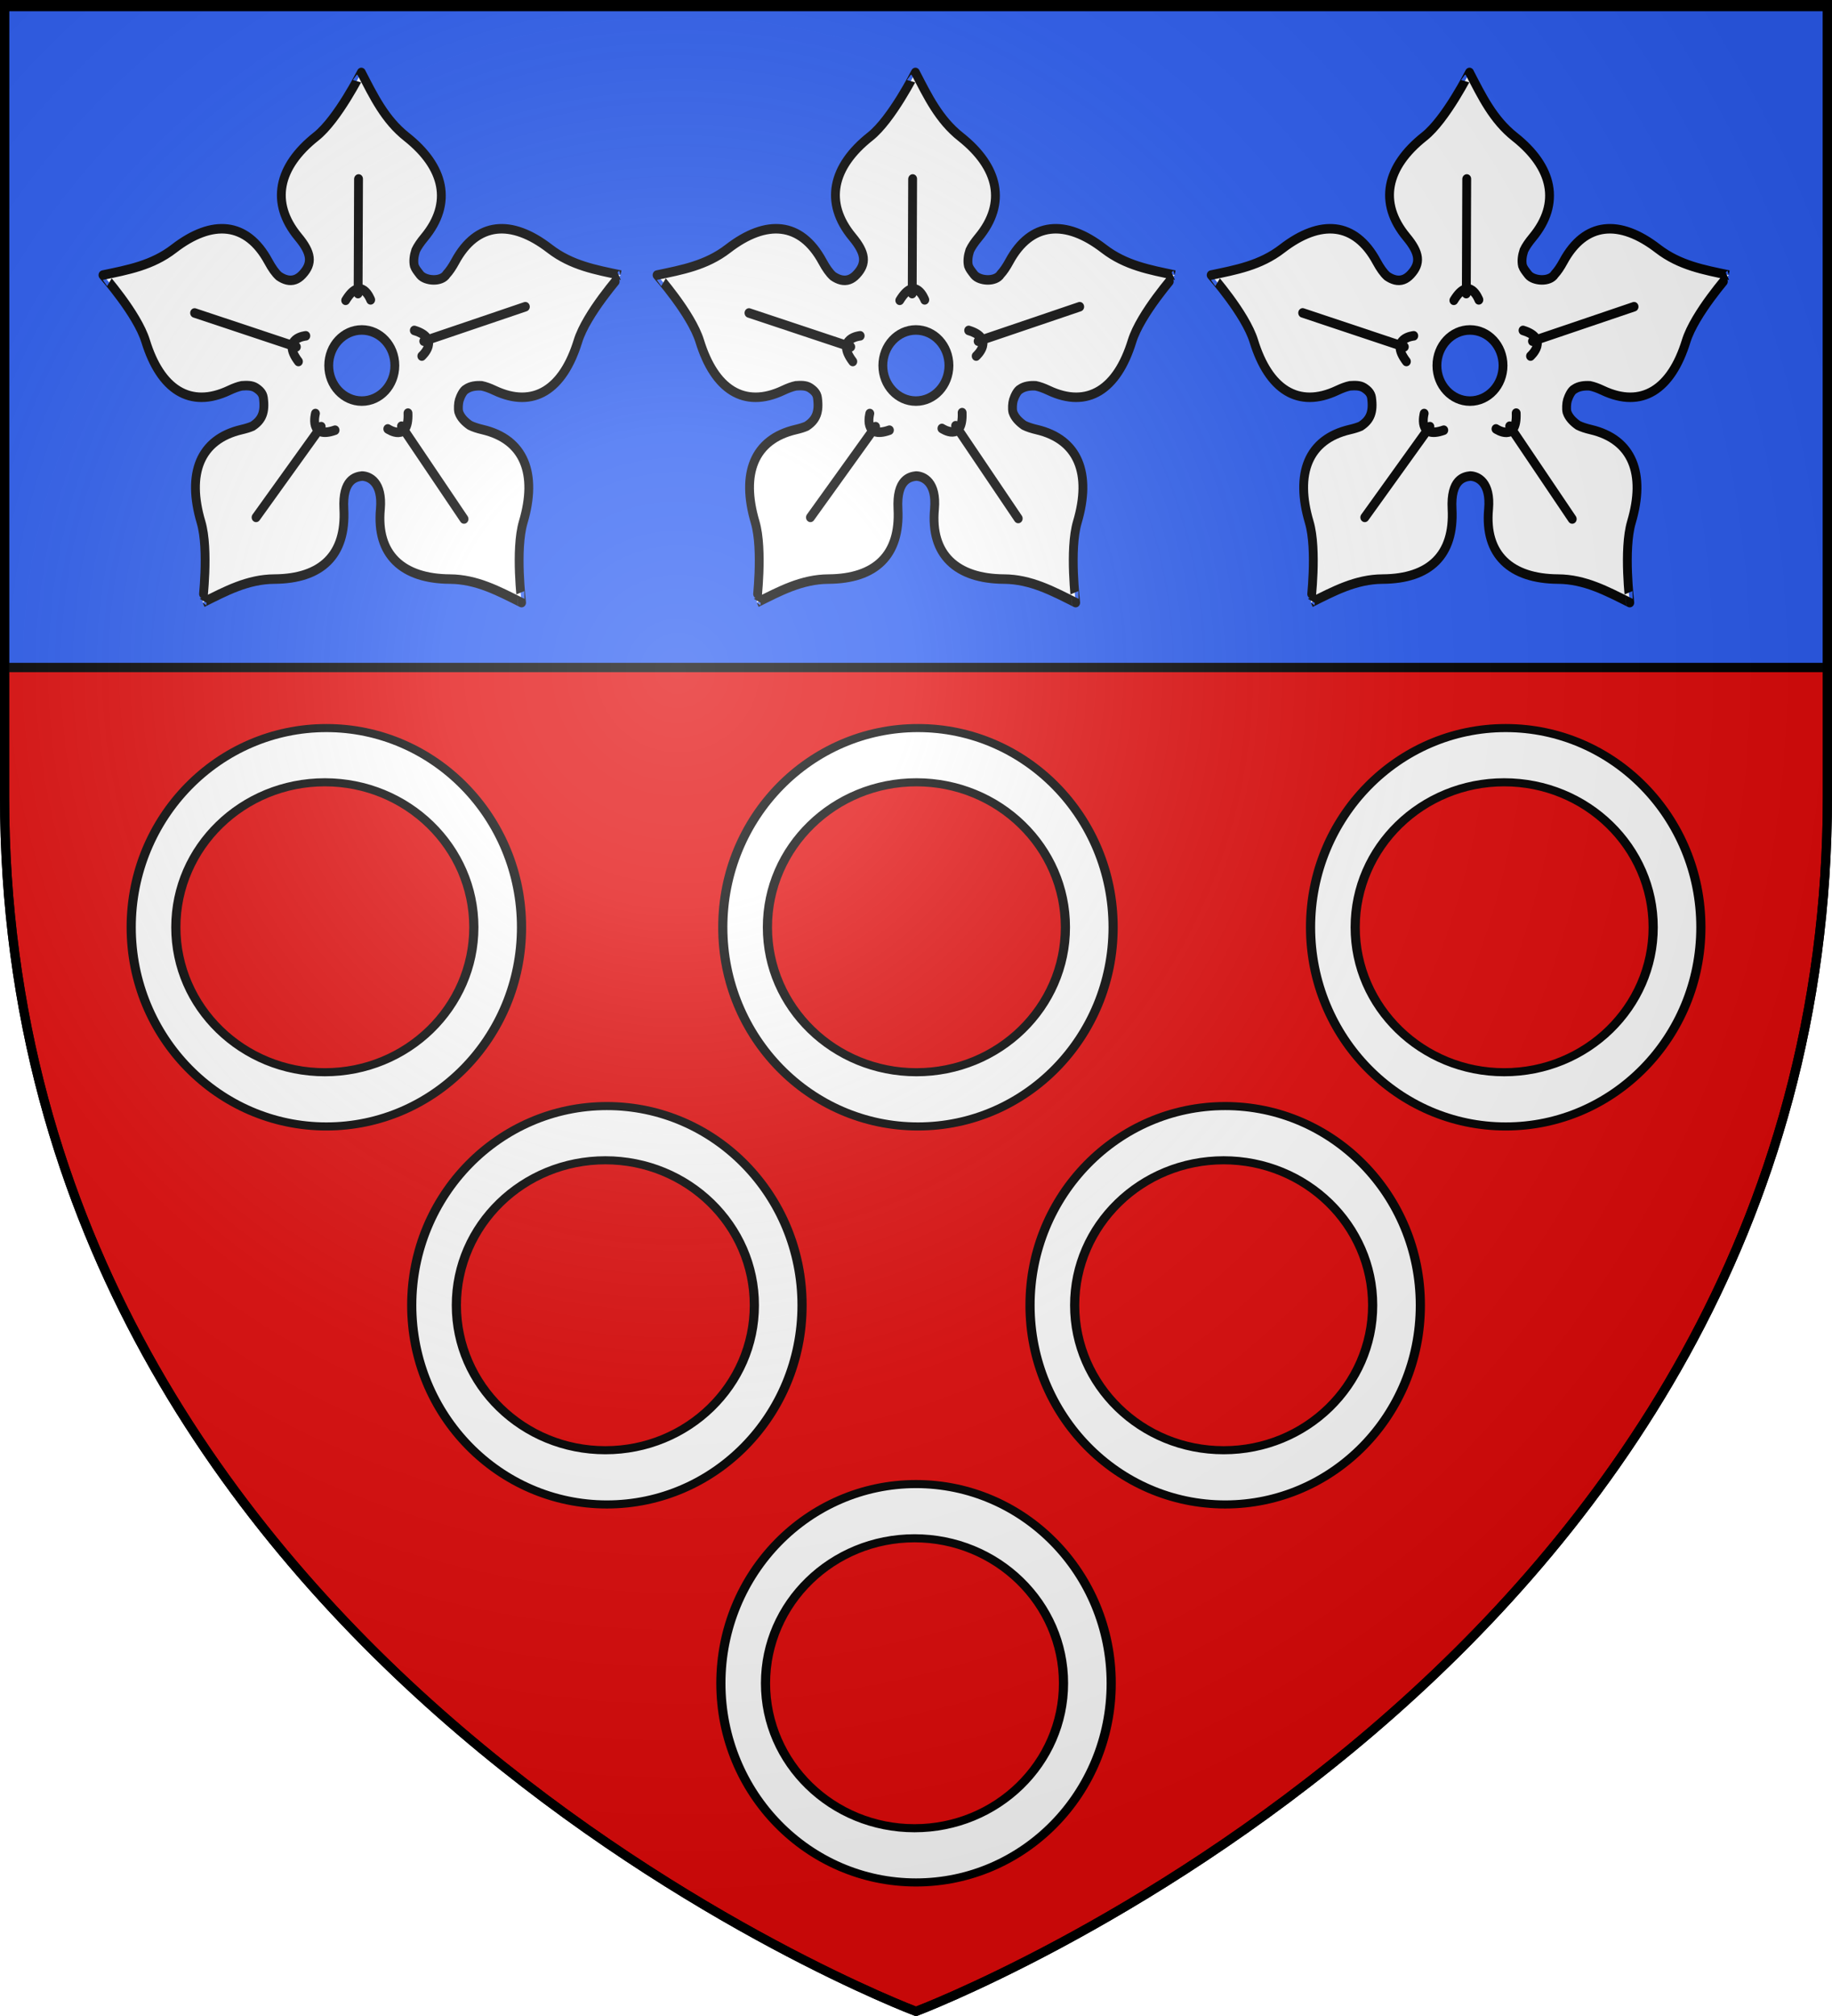
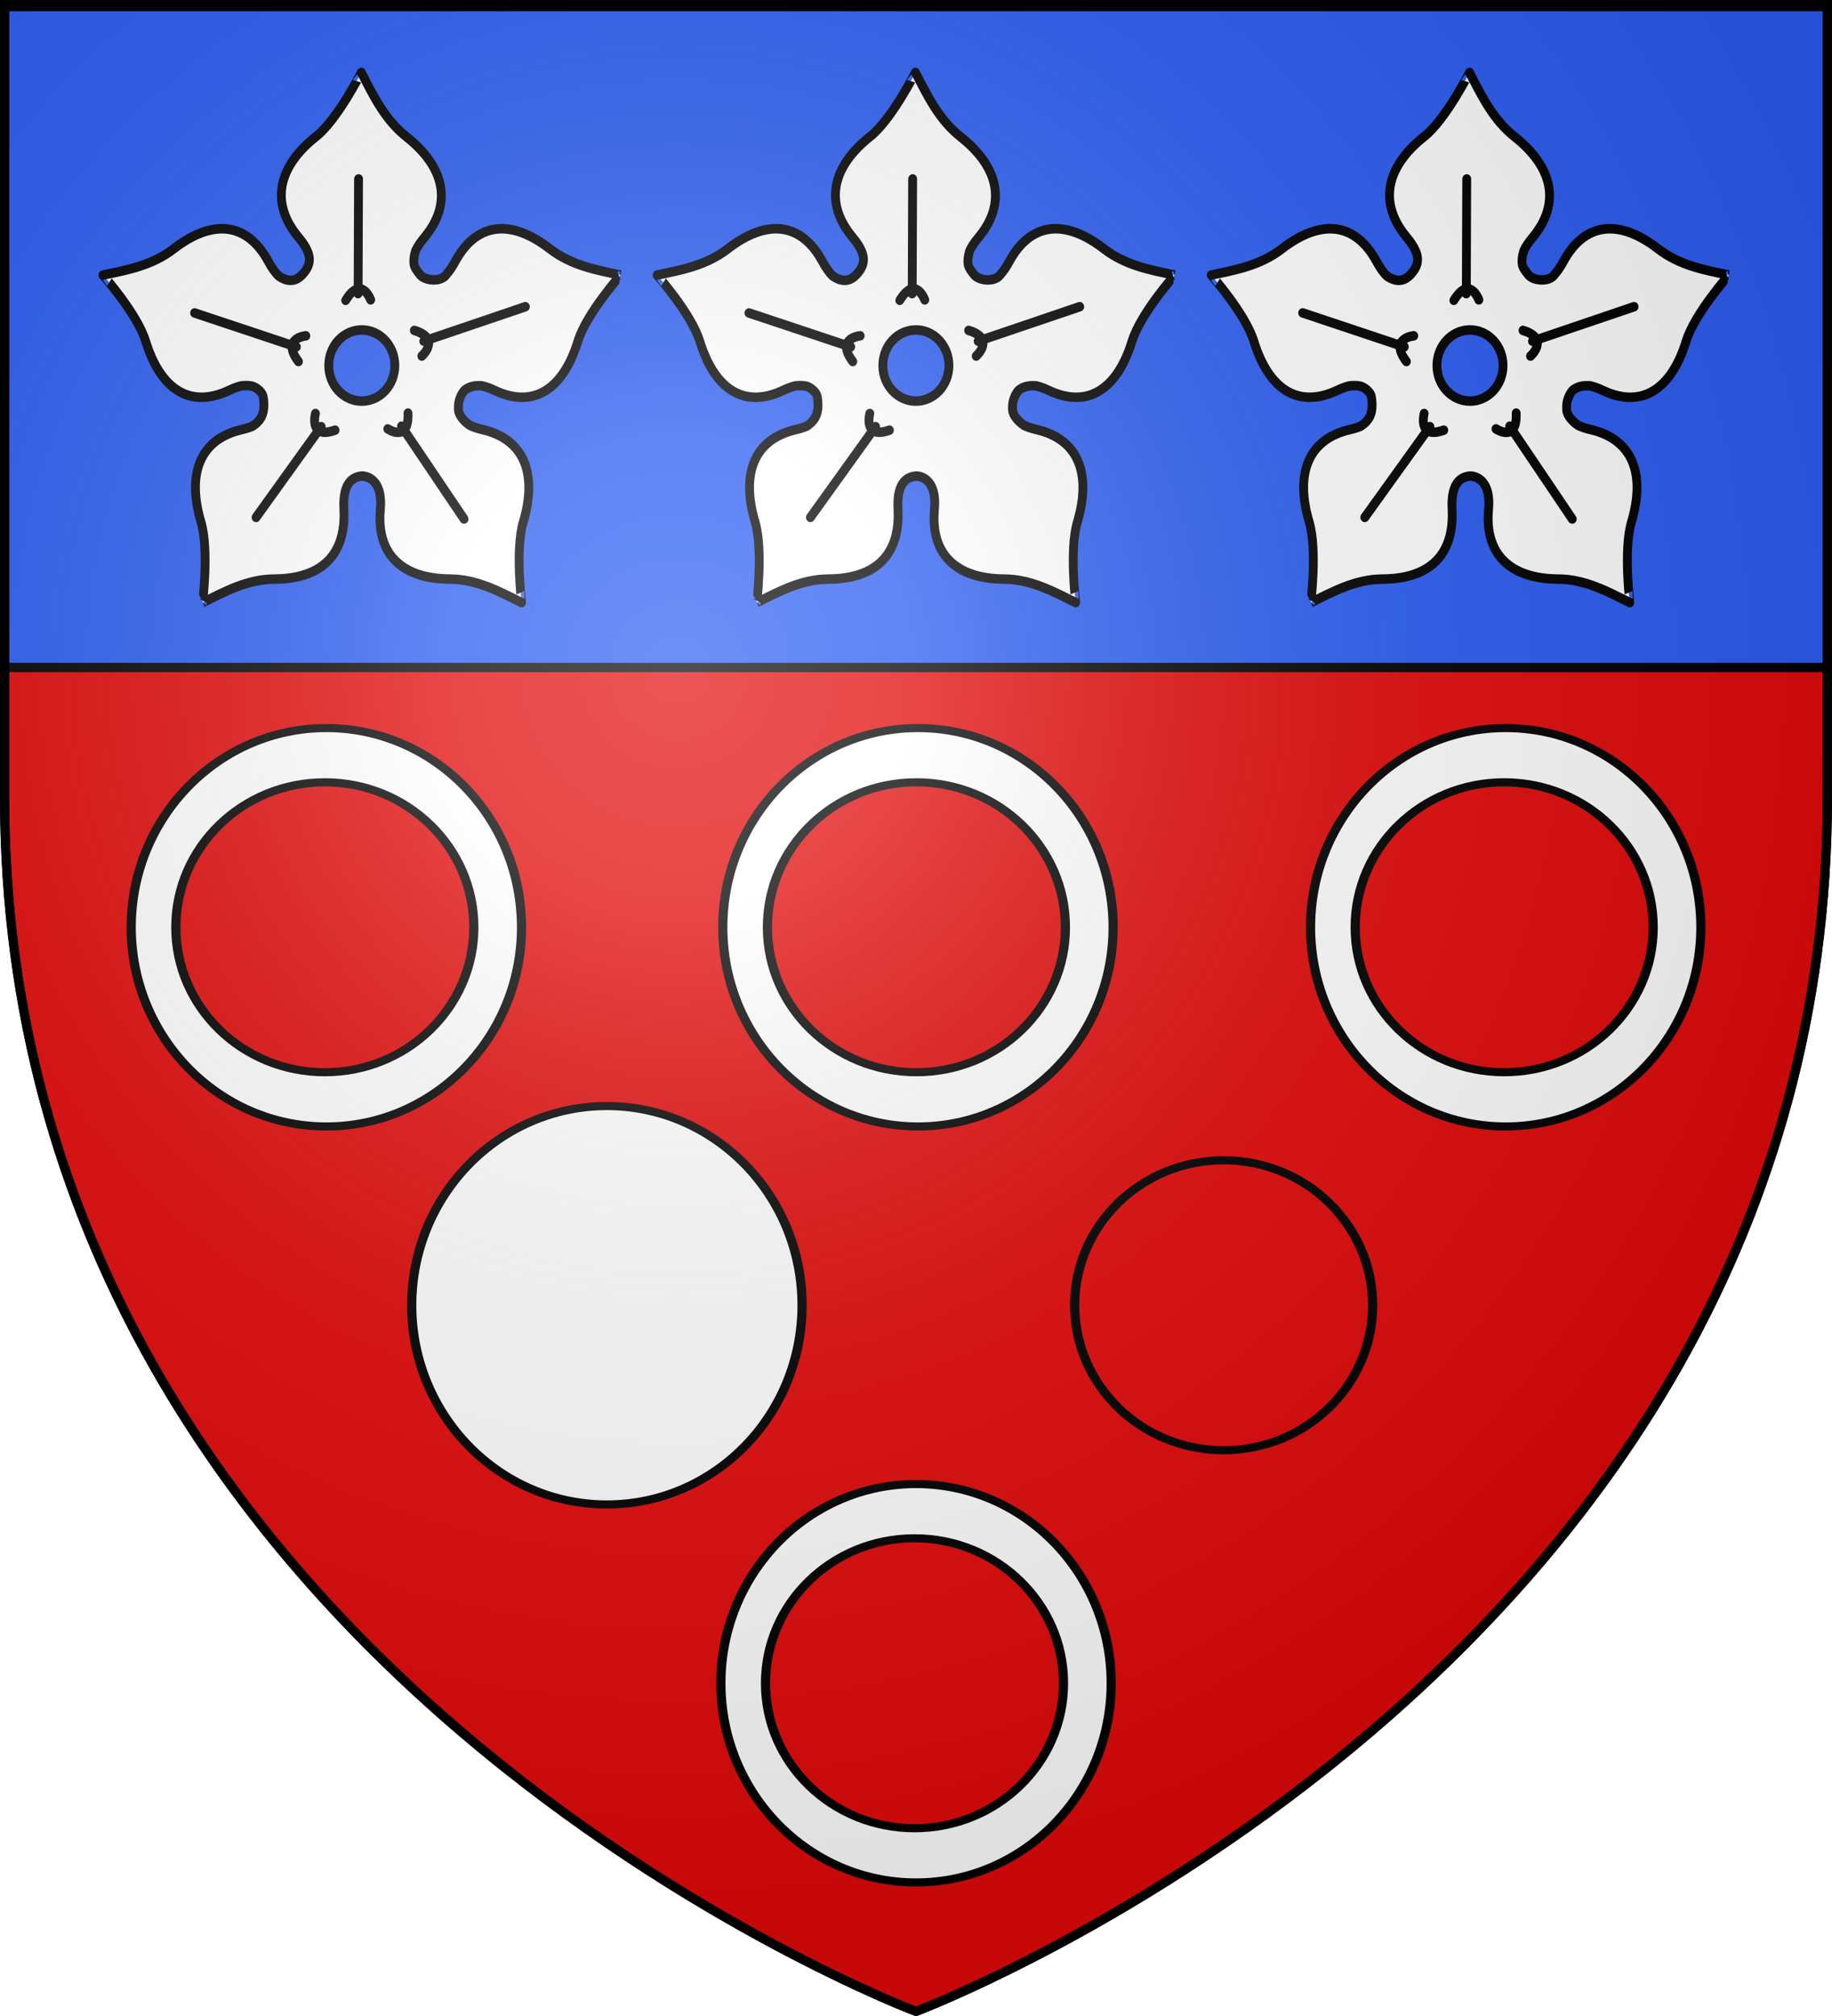
<svg xmlns="http://www.w3.org/2000/svg" xmlns:xlink="http://www.w3.org/1999/xlink" width="600" height="660" version="1.0">
  <desc>Flag of Canton of Valais (Wallis)</desc>
  <defs>
    <radialGradient xlink:href="#c" id="d" cx="221.445" cy="226.331" r="300" fx="221.445" fy="226.331" gradientTransform="matrix(1.353 0 0 1.349 -77.63 -85.747)" gradientUnits="userSpaceOnUse" />
    <linearGradient id="c">
      <stop offset="0" style="stop-color:white;stop-opacity:.314" />
      <stop offset=".19" style="stop-color:white;stop-opacity:.251" />
      <stop offset=".6" style="stop-color:#6b6b6b;stop-opacity:.125" />
      <stop offset="1" style="stop-color:black;stop-opacity:.125" />
    </linearGradient>
  </defs>
  <g style="display:inline">
    <path d="M1.5 218.5v42.219C1.5 546.17 300 658.5 300 658.5s298.5-112.33 298.5-397.781V218.5z" style="fill:#e20909;fill-opacity:1;fill-rule:evenodd;stroke:#000;stroke-width:3;stroke-linecap:butt;stroke-linejoin:miter;stroke-miterlimit:4;stroke-dasharray:none;stroke-opacity:1" />
    <path d="M1.5 1.5v217h597V1.5z" style="color:#000;display:inline;overflow:visible;visibility:visible;opacity:1;fill:#2b5df2;fill-opacity:1;fill-rule:nonzero;stroke:#000;stroke-width:3;stroke-linecap:butt;stroke-linejoin:miter;stroke-miterlimit:4;stroke-dasharray:none;stroke-dashoffset:0;stroke-opacity:1;marker:none;marker-start:none;marker-mid:none;marker-end:none" />
  </g>
  <g style="stroke-width:3;stroke-miterlimit:4;stroke-dasharray:none">
    <g style="stroke-width:3.841;stroke-miterlimit:4;stroke-dasharray:none">
      <path d="M-160.025 134.346c0-.052-10.253 18.962-19.659 25.878-16.548 12.169-20.116 26.775-7.737 40.65 5.743 6.438 6.331 10.588 1.814 15.105-1.047 1.047-2.112 1.72-3.184 2.073-2.42.799-4.87.036-7.071-1.37-1.528-1.272-3.022-3.234-4.59-5.923-9.372-16.061-24.408-17.16-41.095-5.183-9.484 6.808-20.067 8.552-30.839 10.662-.05-.015 14.877 15.61 18.548 26.693 6.46 19.498 19.26 27.403 36.281 19.917 2.09-.919 3.908-1.534 5.517-1.85 2.158-.15 4.468-.196 6.145.814 1.702 1.024 2.994 2.22 3.258 3.998.869 5.857-.602 8.975-4.628 11.44-.037.023-.073.05-.11.073-1.33.533-2.906.972-4.74 1.37-18.17 3.95-23.857 17.858-17.622 37.43 3.544 11.124.673 32.546.704 32.504 9.954-4.624 19.534-9.448 31.209-9.515 20.54-.117 31.26-9.783 30.21-28.321-.678-11.959 5.13-13.05 7.922-13.328 3.328.109 8.968 2.554 7.96 13.328-1.86 18.502 9.67 28.204 30.21 28.321 11.674.067 21.254 4.891 31.208 9.515.031.042-2.84-21.38.704-32.505 6.235-19.571.511-33.48-17.66-37.429-2.237-.486-4.062-1.048-5.553-1.74-2.117-1.371-3.996-3.115-4.776-5.257-.003-.011.003-.025 0-.037-.009-.025-.03-.048-.037-.074-.346-1.278-.174-3.638.223-4.813.51-1.514 1.673-3.85 2.998-4.442 1.873-1.187 4.288-1.466 6.738-1.333 1.627.312 3.47.918 5.59 1.851 17.022 7.486 29.822-.42 36.282-19.917 3.671-11.084 18.597-26.709 18.547-26.693-10.77-2.11-21.354-3.854-30.839-10.662-16.686-11.978-31.722-10.878-41.093 5.183-1.277 2.188-2.506 3.863-3.74 5.109-2.18 3.307-9.244 2.81-11.513.259-1.437-1.743-2.047-2.414-2.518-3.628-.49-1.957-.144-4.12.593-6.22.801-1.582 2.059-3.295 3.776-5.22 12.379-13.875 8.773-28.518-7.775-40.686-9.406-6.917-14.323-16.435-19.658-26.027z" style="fill:#fff;fill-opacity:1;fill-rule:evenodd;stroke:#000;stroke-width:3.841;stroke-linecap:butt;stroke-linejoin:miter;stroke-miterlimit:4;stroke-dasharray:none;stroke-opacity:1" transform="matrix(.753 0 0 .81 238.834 -85.102)" />
      <path d="M-145.444 252.799c0 7.94-6.437 14.378-14.378 14.378s-14.377-6.437-14.377-14.378 6.437-14.378 14.377-14.378 14.378 6.437 14.378 14.378z" style="color:#000;display:inline;overflow:visible;visibility:visible;fill:#2b5df2;fill-opacity:1;fill-rule:nonzero;stroke:#000;stroke-width:3.841;stroke-linecap:butt;stroke-linejoin:miter;stroke-miterlimit:4;stroke-dasharray:none;stroke-dashoffset:0;stroke-opacity:1;marker:none" transform="matrix(.753 0 0 .81 238.834 -85.102)" />
      <g style="fill:#fff;fill-opacity:1;stroke:#000;stroke-width:3.243;stroke-miterlimit:4;stroke-dasharray:none;stroke-opacity:1">
        <path d="m-450.574 488.57-.639-39.103M-455.09 490.85c5.561-8.723 9.172-.147 9.172-.147" style="fill:#fff;fill-opacity:1;fill-rule:evenodd;stroke:#000;stroke-width:3.243;stroke-linecap:round;stroke-linejoin:miter;stroke-miterlimit:4;stroke-dasharray:none;stroke-opacity:1" transform="matrix(.892 0 -.018 .96 527.994 -372.901)" />
      </g>
      <g style="fill:#fff;fill-opacity:1;stroke:#000;stroke-width:3.243;stroke-miterlimit:4;stroke-dasharray:none;stroke-opacity:1">
        <path d="m-450.574 488.57-.639-39.103M-455.09 490.85c5.561-8.723 9.172-.147 9.172-.147" style="fill:#fff;fill-opacity:1;fill-rule:evenodd;stroke:#000;stroke-width:3.243;stroke-linecap:round;stroke-linejoin:miter;stroke-miterlimit:4;stroke-dasharray:none;stroke-opacity:1" transform="scale(.892 .96)rotate(73.432 102.047 708.847)" />
      </g>
      <g style="fill:#fff;fill-opacity:1;stroke:#000;stroke-width:3.243;stroke-miterlimit:4;stroke-dasharray:none;stroke-opacity:1">
        <path d="m-450.574 488.57-.639-39.103M-455.09 490.85c5.561-8.723 9.172-.147 9.172-.147" style="fill:#fff;fill-opacity:1;fill-rule:evenodd;stroke:#000;stroke-width:3.243;stroke-linecap:round;stroke-linejoin:miter;stroke-miterlimit:4;stroke-dasharray:none;stroke-opacity:1" transform="matrix(-.73 .551 -.512 -.786 52.72 771.807)" />
      </g>
      <g style="fill:#fff;fill-opacity:1;stroke:#000;stroke-width:3.243;stroke-miterlimit:4;stroke-dasharray:none;stroke-opacity:1">
        <path d="m-450.384 488.567-1.019-39.096M-455.09 490.85c5.561-8.723 9.172-.147 9.172-.147" style="fill:#fff;fill-opacity:1;fill-rule:evenodd;stroke:#000;stroke-width:3.243;stroke-linecap:round;stroke-linejoin:miter;stroke-miterlimit:4;stroke-dasharray:none;stroke-opacity:1" transform="scale(-.892 -.96)rotate(39.189 606.436 638.492)" />
      </g>
      <g style="fill:#fff;fill-opacity:1;stroke:#000;stroke-width:3.243;stroke-miterlimit:4;stroke-dasharray:none;stroke-opacity:1">
        <path d="m-450.574 488.57-.639-39.103M-455.09 490.85c5.561-8.723 9.172-.147 9.172-.147" style="fill:#fff;fill-opacity:1;fill-rule:evenodd;stroke:#000;stroke-width:3.243;stroke-linecap:round;stroke-linejoin:miter;stroke-miterlimit:4;stroke-dasharray:none;stroke-opacity:1" transform="scale(.892 .96)rotate(-71.878 -426.278 -82.402)" />
      </g>
    </g>
    <g style="stroke-width:3.841;stroke-miterlimit:4;stroke-dasharray:none">
      <path d="M-160.025 134.346c0-.052-10.253 18.962-19.659 25.878-16.548 12.169-20.116 26.775-7.737 40.65 5.743 6.438 6.331 10.588 1.814 15.105-1.047 1.047-2.112 1.72-3.184 2.073-2.42.799-4.87.036-7.071-1.37-1.528-1.272-3.022-3.234-4.59-5.923-9.372-16.061-24.408-17.16-41.095-5.183-9.484 6.808-20.067 8.552-30.839 10.662-.05-.015 14.877 15.61 18.548 26.693 6.46 19.498 19.26 27.403 36.281 19.917 2.09-.919 3.908-1.534 5.517-1.85 2.158-.15 4.468-.196 6.145.814 1.702 1.024 2.994 2.22 3.258 3.998.869 5.857-.602 8.975-4.628 11.44-.037.023-.073.05-.11.073-1.33.533-2.906.972-4.74 1.37-18.17 3.95-23.857 17.858-17.622 37.43 3.544 11.124.673 32.546.704 32.504 9.954-4.624 19.534-9.448 31.209-9.515 20.54-.117 31.26-9.783 30.21-28.321-.678-11.959 5.13-13.05 7.922-13.328 3.328.109 8.968 2.554 7.96 13.328-1.86 18.502 9.67 28.204 30.21 28.321 11.674.067 21.254 4.891 31.208 9.515.031.042-2.84-21.38.704-32.505 6.235-19.571.511-33.48-17.66-37.429-2.237-.486-4.062-1.048-5.553-1.74-2.117-1.371-3.996-3.115-4.776-5.257-.003-.011.003-.025 0-.037-.009-.025-.03-.048-.037-.074-.346-1.278-.174-3.638.223-4.813.51-1.514 1.673-3.85 2.998-4.442 1.873-1.187 4.288-1.466 6.738-1.333 1.627.312 3.47.918 5.59 1.851 17.022 7.486 29.822-.42 36.282-19.917 3.671-11.084 18.597-26.709 18.547-26.693-10.77-2.11-21.354-3.854-30.839-10.662-16.686-11.978-31.722-10.878-41.093 5.183-1.277 2.188-2.506 3.863-3.74 5.109-2.18 3.307-9.244 2.81-11.513.259-1.437-1.743-2.047-2.414-2.518-3.628-.49-1.957-.144-4.12.593-6.22.801-1.582 2.059-3.295 3.776-5.22 12.379-13.875 8.773-28.518-7.775-40.686-9.406-6.917-14.323-16.435-19.658-26.027z" style="fill:#fff;fill-opacity:1;fill-rule:evenodd;stroke:#000;stroke-width:3.841;stroke-linecap:butt;stroke-linejoin:miter;stroke-miterlimit:4;stroke-dasharray:none;stroke-opacity:1" transform="matrix(.753 0 0 .81 420.308 -85.102)" />
      <path d="M-145.444 252.799c0 7.94-6.437 14.378-14.378 14.378s-14.377-6.437-14.377-14.378 6.437-14.378 14.377-14.378 14.378 6.437 14.378 14.378z" style="color:#000;display:inline;overflow:visible;visibility:visible;fill:#2b5df2;fill-opacity:1;fill-rule:nonzero;stroke:#000;stroke-width:3.841;stroke-linecap:butt;stroke-linejoin:miter;stroke-miterlimit:4;stroke-dasharray:none;stroke-dashoffset:0;stroke-opacity:1;marker:none" transform="matrix(.753 0 0 .81 420.308 -85.102)" />
      <g style="fill:#fff;fill-opacity:1;stroke:#000;stroke-width:3.243;stroke-miterlimit:4;stroke-dasharray:none;stroke-opacity:1">
        <path d="m-450.574 488.57-.639-39.103M-455.09 490.85c5.561-8.723 9.172-.147 9.172-.147" style="fill:#fff;fill-opacity:1;fill-rule:evenodd;stroke:#000;stroke-width:3.243;stroke-linecap:round;stroke-linejoin:miter;stroke-miterlimit:4;stroke-dasharray:none;stroke-opacity:1" transform="matrix(.892 0 -.018 .96 709.467 -372.901)" />
      </g>
      <g style="fill:#fff;fill-opacity:1;stroke:#000;stroke-width:3.243;stroke-miterlimit:4;stroke-dasharray:none;stroke-opacity:1">
        <path d="m-450.574 488.57-.639-39.103M-455.09 490.85c5.561-8.723 9.172-.147 9.172-.147" style="fill:#fff;fill-opacity:1;fill-rule:evenodd;stroke:#000;stroke-width:3.243;stroke-linecap:round;stroke-linejoin:miter;stroke-miterlimit:4;stroke-dasharray:none;stroke-opacity:1" transform="scale(.892 .96)rotate(73.432 203.816 845.302)" />
      </g>
      <g style="fill:#fff;fill-opacity:1;stroke:#000;stroke-width:3.243;stroke-miterlimit:4;stroke-dasharray:none;stroke-opacity:1">
-         <path d="m-450.574 488.57-.639-39.103M-455.09 490.85c5.561-8.723 9.172-.147 9.172-.147" style="fill:#fff;fill-opacity:1;fill-rule:evenodd;stroke:#000;stroke-width:3.243;stroke-linecap:round;stroke-linejoin:miter;stroke-miterlimit:4;stroke-dasharray:none;stroke-opacity:1" transform="scale(-.892 -.96)rotate(-35.057 -1403.978 13.87)" />
-       </g>
+         </g>
      <g style="fill:#fff;fill-opacity:1;stroke:#000;stroke-width:3.243;stroke-miterlimit:4;stroke-dasharray:none;stroke-opacity:1">
        <path d="m-450.384 488.567-1.019-39.096M-455.09 490.85c5.561-8.723 9.172-.147 9.172-.147" style="fill:#fff;fill-opacity:1;fill-rule:evenodd;stroke:#000;stroke-width:3.243;stroke-linecap:round;stroke-linejoin:miter;stroke-miterlimit:4;stroke-dasharray:none;stroke-opacity:1" transform="scale(-.892 -.96)rotate(39.189 504.667 352.602)" />
      </g>
      <g style="fill:#fff;fill-opacity:1;stroke:#000;stroke-width:3.243;stroke-miterlimit:4;stroke-dasharray:none;stroke-opacity:1">
        <path d="m-450.574 488.57-.639-39.103M-455.09 490.85c5.561-8.723 9.172-.147 9.172-.147" style="fill:#fff;fill-opacity:1;fill-rule:evenodd;stroke:#000;stroke-width:3.243;stroke-linecap:round;stroke-linejoin:miter;stroke-miterlimit:4;stroke-dasharray:none;stroke-opacity:1" transform="scale(.892 .96)rotate(-71.878 -324.508 -222.79)" />
      </g>
    </g>
    <g style="stroke-width:3.841;stroke-miterlimit:4;stroke-dasharray:none">
      <path d="M-160.025 134.346c0-.052-10.253 18.962-19.659 25.878-16.548 12.169-20.116 26.775-7.737 40.65 5.743 6.438 6.331 10.588 1.814 15.105-1.047 1.047-2.112 1.72-3.184 2.073-2.42.799-4.87.036-7.071-1.37-1.528-1.272-3.022-3.234-4.59-5.923-9.372-16.061-24.408-17.16-41.095-5.183-9.484 6.808-20.067 8.552-30.839 10.662-.05-.015 14.877 15.61 18.548 26.693 6.46 19.498 19.26 27.403 36.281 19.917 2.09-.919 3.908-1.534 5.517-1.85 2.158-.15 4.468-.196 6.145.814 1.702 1.024 2.994 2.22 3.258 3.998.869 5.857-.602 8.975-4.628 11.44-.037.023-.073.05-.11.073-1.33.533-2.906.972-4.74 1.37-18.17 3.95-23.857 17.858-17.622 37.43 3.544 11.124.673 32.546.704 32.504 9.954-4.624 19.534-9.448 31.209-9.515 20.54-.117 31.26-9.783 30.21-28.321-.678-11.959 5.13-13.05 7.922-13.328 3.328.109 8.968 2.554 7.96 13.328-1.86 18.502 9.67 28.204 30.21 28.321 11.674.067 21.254 4.891 31.208 9.515.031.042-2.84-21.38.704-32.505 6.235-19.571.511-33.48-17.66-37.429-2.237-.486-4.062-1.048-5.553-1.74-2.117-1.371-3.996-3.115-4.776-5.257-.003-.011.003-.025 0-.037-.009-.025-.03-.048-.037-.074-.346-1.278-.174-3.638.223-4.813.51-1.514 1.673-3.85 2.998-4.442 1.873-1.187 4.288-1.466 6.738-1.333 1.627.312 3.47.918 5.59 1.851 17.022 7.486 29.822-.42 36.282-19.917 3.671-11.084 18.597-26.709 18.547-26.693-10.77-2.11-21.354-3.854-30.839-10.662-16.686-11.978-31.722-10.878-41.093 5.183-1.277 2.188-2.506 3.863-3.74 5.109-2.18 3.307-9.244 2.81-11.513.259-1.437-1.743-2.047-2.414-2.518-3.628-.49-1.957-.144-4.12.593-6.22.801-1.582 2.059-3.295 3.776-5.22 12.379-13.875 8.773-28.518-7.775-40.686-9.406-6.917-14.323-16.435-19.658-26.027z" style="fill:#fff;fill-opacity:1;fill-rule:evenodd;stroke:#000;stroke-width:3.841;stroke-linecap:butt;stroke-linejoin:miter;stroke-miterlimit:4;stroke-dasharray:none;stroke-opacity:1" transform="matrix(.753 0 0 .81 601.781 -85.102)" />
      <path d="M-145.444 252.799c0 7.94-6.437 14.378-14.378 14.378s-14.377-6.437-14.377-14.378 6.437-14.378 14.377-14.378 14.378 6.437 14.378 14.378z" style="color:#000;display:inline;overflow:visible;visibility:visible;fill:#2b5df2;fill-opacity:1;fill-rule:nonzero;stroke:#000;stroke-width:3.841;stroke-linecap:butt;stroke-linejoin:miter;stroke-miterlimit:4;stroke-dasharray:none;stroke-dashoffset:0;stroke-opacity:1;marker:none" transform="matrix(.753 0 0 .81 601.781 -85.102)" />
      <g style="fill:#fff;fill-opacity:1;stroke:#000;stroke-width:3.243;stroke-miterlimit:4;stroke-dasharray:none;stroke-opacity:1">
        <path d="m-450.574 488.57-.639-39.103M-455.09 490.85c5.561-8.723 9.172-.147 9.172-.147" style="fill:#fff;fill-opacity:1;fill-rule:evenodd;stroke:#000;stroke-width:3.243;stroke-linecap:round;stroke-linejoin:miter;stroke-miterlimit:4;stroke-dasharray:none;stroke-opacity:1" transform="matrix(.892 0 -.018 .96 890.94 -372.901)" />
      </g>
      <g style="fill:#fff;fill-opacity:1;stroke:#000;stroke-width:3.243;stroke-miterlimit:4;stroke-dasharray:none;stroke-opacity:1">
        <path d="m-450.574 488.57-.639-39.103M-455.09 490.85c5.561-8.723 9.172-.147 9.172-.147" style="fill:#fff;fill-opacity:1;fill-rule:evenodd;stroke:#000;stroke-width:3.243;stroke-linecap:round;stroke-linejoin:miter;stroke-miterlimit:4;stroke-dasharray:none;stroke-opacity:1" transform="scale(.892 .96)rotate(73.432 305.586 981.756)" />
      </g>
      <g style="fill:#fff;fill-opacity:1;stroke:#000;stroke-width:3.243;stroke-miterlimit:4;stroke-dasharray:none;stroke-opacity:1">
        <path d="m-450.574 488.57-.639-39.103M-455.09 490.85c5.561-8.723 9.172-.147 9.172-.147" style="fill:#fff;fill-opacity:1;fill-rule:evenodd;stroke:#000;stroke-width:3.243;stroke-linecap:round;stroke-linejoin:miter;stroke-miterlimit:4;stroke-dasharray:none;stroke-opacity:1" transform="matrix(-.73 .551 -.512 -.786 415.666 771.807)" />
      </g>
      <g style="fill:#fff;fill-opacity:1;stroke:#000;stroke-width:3.243;stroke-miterlimit:4;stroke-dasharray:none;stroke-opacity:1">
        <path d="m-450.384 488.567-1.019-39.096M-455.09 490.85c5.561-8.723 9.172-.147 9.172-.147" style="fill:#fff;fill-opacity:1;fill-rule:evenodd;stroke:#000;stroke-width:3.243;stroke-linecap:round;stroke-linejoin:miter;stroke-miterlimit:4;stroke-dasharray:none;stroke-opacity:1" transform="scale(-.892 -.96)rotate(39.189 402.897 66.71)" />
      </g>
      <g style="fill:#fff;fill-opacity:1;stroke:#000;stroke-width:3.243;stroke-miterlimit:4;stroke-dasharray:none;stroke-opacity:1">
        <path d="m-450.574 488.57-.639-39.103M-455.09 490.85c5.561-8.723 9.172-.147 9.172-.147" style="fill:#fff;fill-opacity:1;fill-rule:evenodd;stroke:#000;stroke-width:3.243;stroke-linecap:round;stroke-linejoin:miter;stroke-miterlimit:4;stroke-dasharray:none;stroke-opacity:1" transform="matrix(.277 -.912 .847 .299 170.921 -443.46)" />
      </g>
    </g>
  </g>
  <use xlink:href="#ring" width="100%" height="100%" x="-179.38" style="stroke:#000;stroke-width:3" transform="translate(-97.881 -39.153)" />
  <use xlink:href="#ring" width="100%" height="100%" x="-179.38" style="stroke:#000;stroke-width:3" transform="translate(-97.881 -39.153)" />
  <g style="stroke:#000;stroke-width:3;stroke-miterlimit:4;stroke-dasharray:none;stroke-opacity:1" transform="matrix(1.001 0 0 .883 443.473 79.506)">
    <ellipse cx="-336.25" cy="253.75" rx="63.853" ry="73.853" style="opacity:1;fill:#fff;fill-opacity:1;fill-rule:nonzero;stroke:#000;stroke-width:3;stroke-miterlimit:4;stroke-dasharray:none;stroke-opacity:1" />
    <ellipse cx="-336.75" cy="253.75" rx="48.75" ry="53.75" style="opacity:1;fill:#e20909;fill-opacity:1;fill-rule:nonzero;stroke:#000;stroke-width:3;stroke-miterlimit:4;stroke-dasharray:none;stroke-opacity:1" />
  </g>
  <g style="stroke:#000;stroke-width:3;stroke-miterlimit:4;stroke-dasharray:none;stroke-opacity:1" transform="matrix(1.001 0 0 .883 637.223 79.506)">
    <ellipse cx="-336.25" cy="253.75" rx="63.853" ry="73.853" style="opacity:1;fill:#fff;fill-opacity:1;fill-rule:nonzero;stroke:#000;stroke-width:3;stroke-miterlimit:4;stroke-dasharray:none;stroke-opacity:1" />
    <ellipse cx="-336.75" cy="253.75" rx="48.75" ry="53.75" style="opacity:1;fill:#e20909;fill-opacity:1;fill-rule:nonzero;stroke:#000;stroke-width:3;stroke-miterlimit:4;stroke-dasharray:none;stroke-opacity:1" />
  </g>
  <g style="stroke:#000;stroke-width:3;stroke-miterlimit:4;stroke-dasharray:none;stroke-opacity:1" transform="matrix(1.001 0 0 .883 829.723 79.506)">
    <ellipse cx="-336.25" cy="253.75" rx="63.853" ry="73.853" style="opacity:1;fill:#fff;fill-opacity:1;fill-rule:nonzero;stroke:#000;stroke-width:3;stroke-miterlimit:4;stroke-dasharray:none;stroke-opacity:1" />
    <ellipse cx="-336.75" cy="253.75" rx="48.75" ry="53.75" style="opacity:1;fill:#e20909;fill-opacity:1;fill-rule:nonzero;stroke:#000;stroke-width:3;stroke-miterlimit:4;stroke-dasharray:none;stroke-opacity:1" />
  </g>
  <g style="stroke:#000;stroke-width:3;stroke-miterlimit:4;stroke-dasharray:none;stroke-opacity:1" transform="matrix(1.001 0 0 .883 535.348 203.256)">
    <ellipse cx="-336.25" cy="253.75" rx="63.853" ry="73.853" style="opacity:1;fill:#fff;fill-opacity:1;fill-rule:nonzero;stroke:#000;stroke-width:3;stroke-miterlimit:4;stroke-dasharray:none;stroke-opacity:1" />
-     <ellipse cx="-336.75" cy="253.75" rx="48.75" ry="53.75" style="opacity:1;fill:#e20909;fill-opacity:1;fill-rule:nonzero;stroke:#000;stroke-width:3;stroke-miterlimit:4;stroke-dasharray:none;stroke-opacity:1" />
  </g>
  <g style="stroke:#000;stroke-width:3;stroke-miterlimit:4;stroke-dasharray:none;stroke-opacity:1" transform="matrix(1.001 0 0 .883 737.848 203.256)">
-     <ellipse cx="-336.25" cy="253.75" rx="63.853" ry="73.853" style="opacity:1;fill:#fff;fill-opacity:1;fill-rule:nonzero;stroke:#000;stroke-width:3;stroke-miterlimit:4;stroke-dasharray:none;stroke-opacity:1" />
    <ellipse cx="-336.75" cy="253.75" rx="48.75" ry="53.75" style="opacity:1;fill:#e20909;fill-opacity:1;fill-rule:nonzero;stroke:#000;stroke-width:3;stroke-miterlimit:4;stroke-dasharray:none;stroke-opacity:1" />
  </g>
  <g style="stroke:#000;stroke-width:3;stroke-miterlimit:4;stroke-dasharray:none;stroke-opacity:1" transform="matrix(1.001 0 0 .883 636.598 327.006)">
    <ellipse cx="-336.25" cy="253.75" rx="63.853" ry="73.853" style="opacity:1;fill:#fff;fill-opacity:1;fill-rule:nonzero;stroke:#000;stroke-width:3;stroke-miterlimit:4;stroke-dasharray:none;stroke-opacity:1" />
    <ellipse cx="-336.75" cy="253.75" rx="48.75" ry="53.75" style="opacity:1;fill:#e20909;fill-opacity:1;fill-rule:nonzero;stroke:#000;stroke-width:3;stroke-miterlimit:4;stroke-dasharray:none;stroke-opacity:1" />
  </g>
  <path d="M300 658.5s298.5-112.32 298.5-397.772V2.176H1.5v258.552C1.5 546.18 300 658.5 300 658.5" style="opacity:1;fill:url(#d);fill-opacity:1;fill-rule:evenodd;stroke:none;stroke-width:1px;stroke-linecap:butt;stroke-linejoin:miter;stroke-opacity:1" />
  <path d="M300 658.5S1.5 546.18 1.5 260.728V2.176h597v258.552C598.5 546.18 300 658.5 300 658.5z" style="opacity:1;fill:none;fill-opacity:1;fill-rule:evenodd;stroke:#000;stroke-width:3;stroke-linecap:butt;stroke-linejoin:miter;stroke-miterlimit:4;stroke-dasharray:none;stroke-opacity:1" />
</svg>